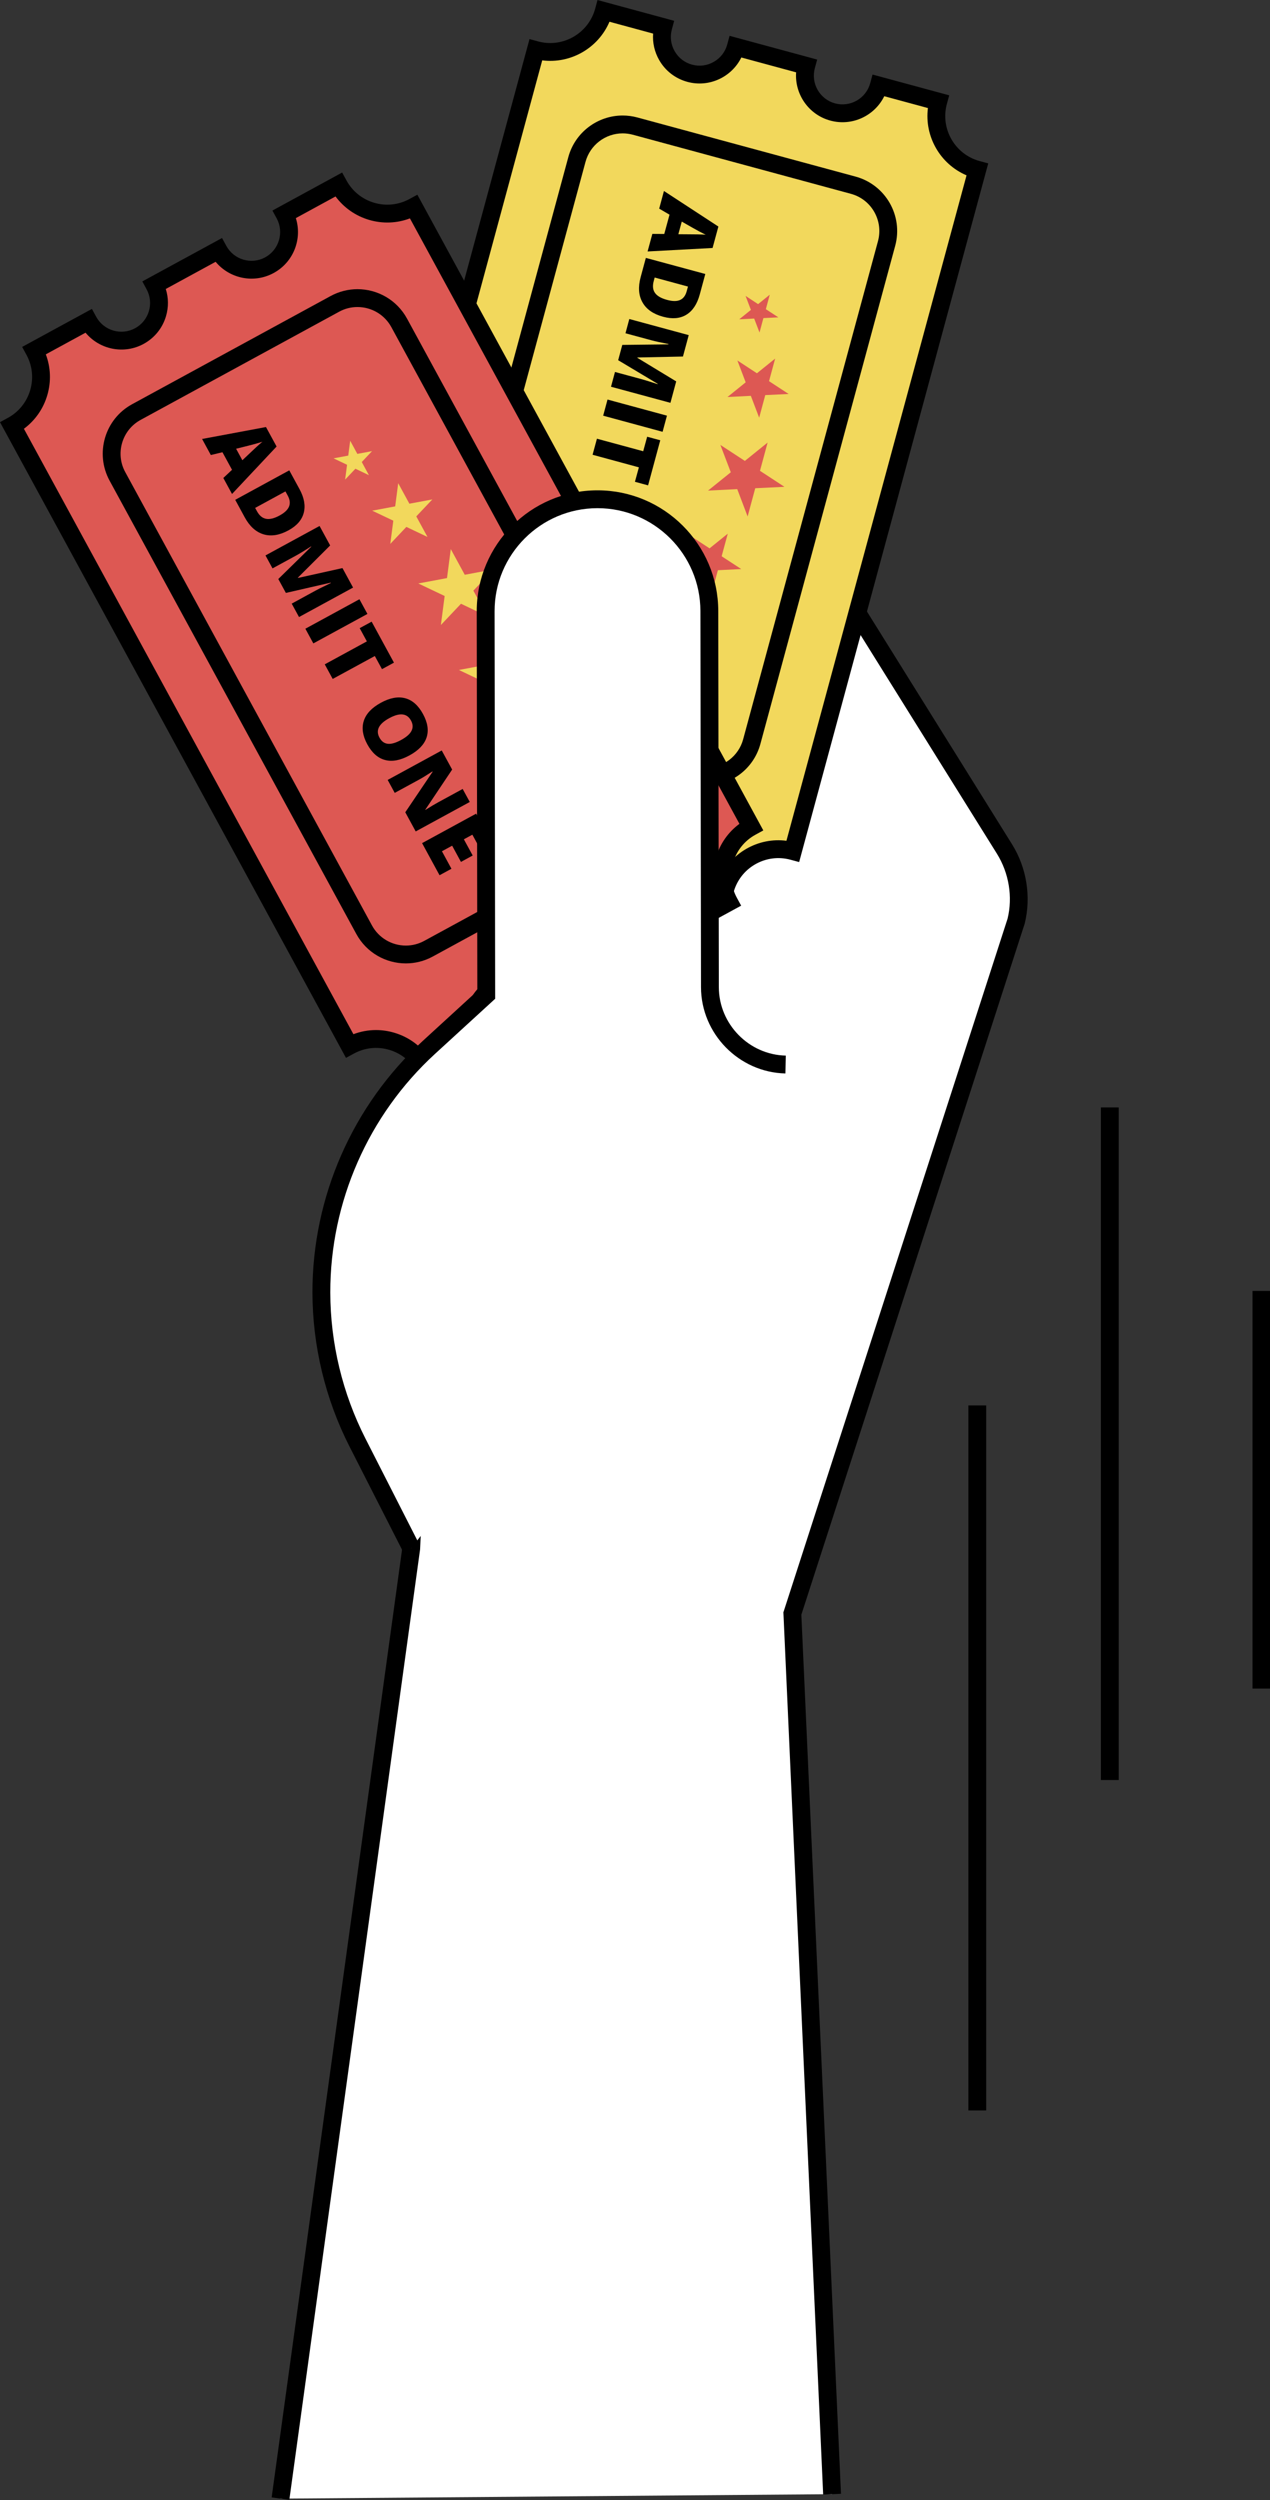
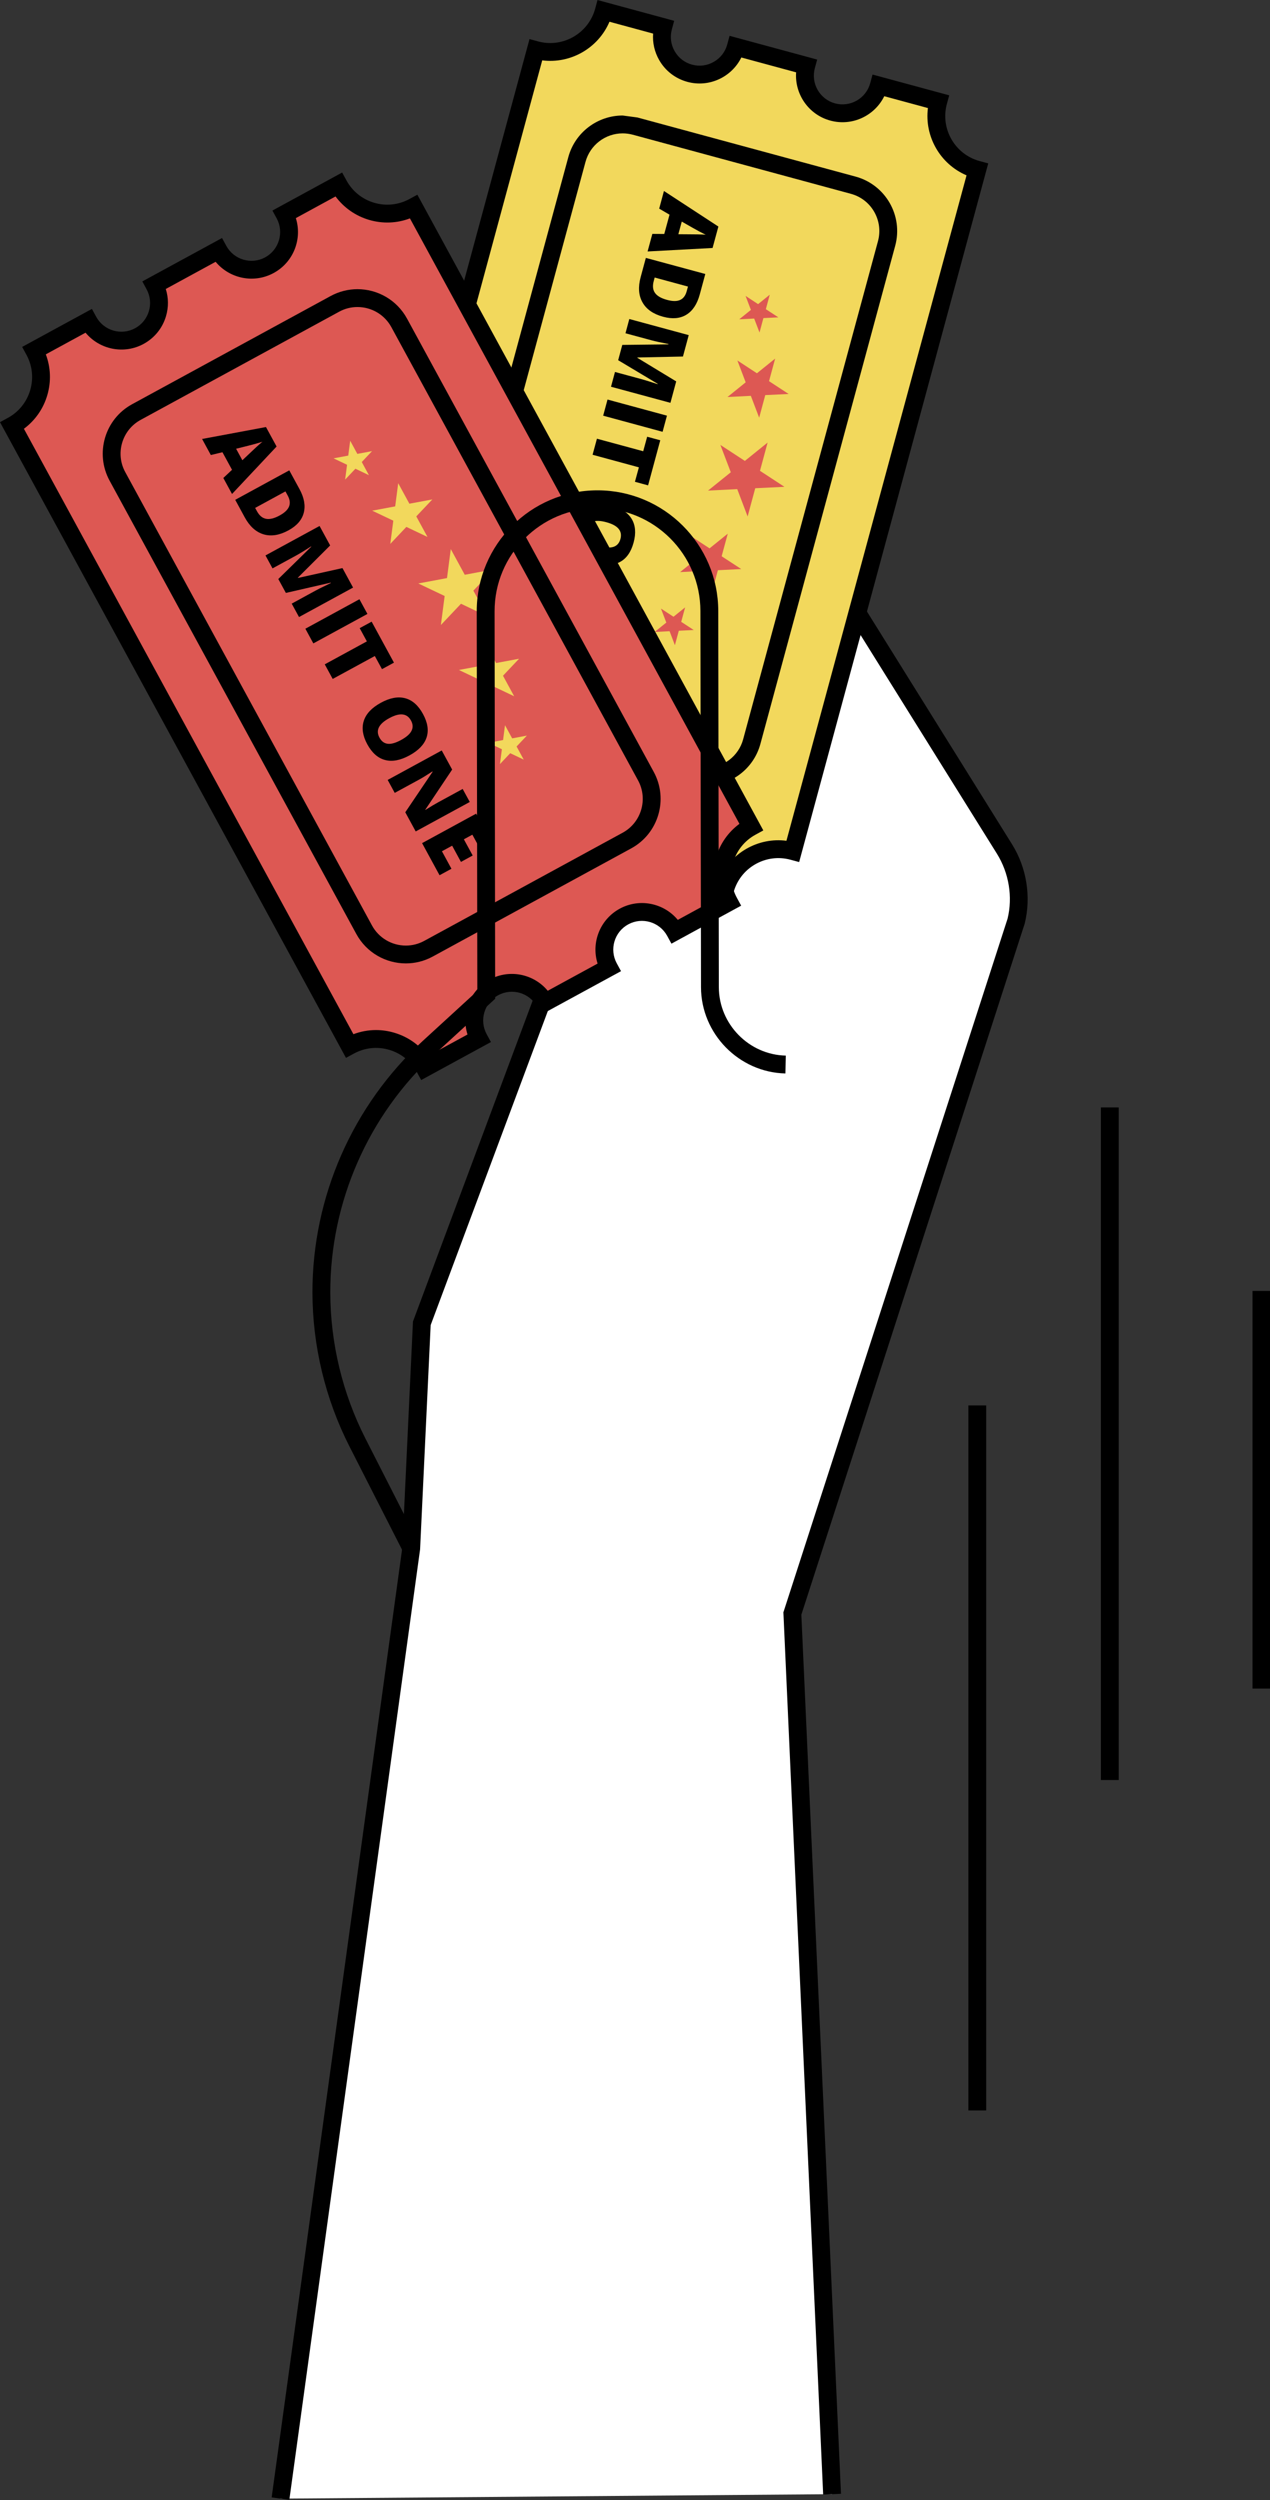
<svg xmlns="http://www.w3.org/2000/svg" height="336.4" preserveAspectRatio="xMidYMid meet" version="1.0" viewBox="0.0 0.0 171.0 336.4" width="171.0" zoomAndPan="magnify">
  <rect x="0.0" y="0.0" width="171.0" height="336.4" fill="#333333" stroke="none" />
  <defs>
    <clipPath id="a">
      <path d="M 30 72 L 138 72 L 138 336.371 L 30 336.371 Z M 30 72" />
    </clipPath>
    <clipPath id="b">
      <path d="M 29 71 L 139 71 L 139 336.371 L 29 336.371 Z M 29 71" />
    </clipPath>
    <clipPath id="c">
      <path d="M 168 173 L 171.039 173 L 171.039 228 L 168 228 Z M 168 173" />
    </clipPath>
  </defs>
  <g>
    <g clip-path="url(#a)" id="change1_2">
      <path d="M 37.77 336.207 L 55.375 208.316 L 56.797 178.055 L 83.75 105.855 L 83.742 101.453 L 44.84 101.527 C 37.184 101.539 30.59 95.668 30.219 88.023 C 29.82 79.859 36.316 73.109 44.395 73.098 L 101.773 72.996 C 106.586 72.988 111.062 75.465 113.609 79.551 L 135.246 114.234 C 137.059 117.141 137.621 120.648 136.809 123.973 L 106.691 217.105 L 112.035 335.609" fill="#fff" />
    </g>
    <g clip-path="url(#b)" id="change2_25">
      <path d="M 38.957 336.371 L 36.578 336.043 L 54.176 208.207 L 55.605 177.812 L 55.672 177.637 L 82.547 105.637 L 82.543 102.656 L 44.844 102.727 C 44.836 102.727 44.824 102.727 44.816 102.727 C 36.355 102.727 29.418 96.297 29.02 88.078 C 28.812 83.816 30.312 79.773 33.246 76.691 C 36.18 73.605 40.137 71.902 44.395 71.898 L 101.77 71.797 C 101.777 71.797 101.785 71.797 101.793 71.797 C 107.051 71.797 111.844 74.453 114.629 78.914 L 136.266 113.602 C 138.234 116.758 138.859 120.645 137.977 124.258 L 107.898 217.27 L 113.234 335.555 L 110.836 335.66 L 105.48 216.941 L 105.551 216.734 L 135.668 123.605 C 136.375 120.695 135.859 117.484 134.23 114.871 L 112.59 80.184 C 110.25 76.434 106.215 74.195 101.793 74.195 C 101.785 74.195 101.781 74.195 101.773 74.195 L 44.398 74.297 C 40.805 74.301 37.461 75.738 34.984 78.344 C 32.508 80.945 31.242 84.363 31.418 87.965 C 31.754 94.898 37.637 100.328 44.816 100.328 C 44.824 100.328 44.832 100.328 44.84 100.328 L 84.941 100.254 L 84.949 106.07 L 57.988 178.301 L 56.562 208.484 L 38.957 336.371" fill="inherit" />
    </g>
    <g id="change3_1">
      <path d="M 66.781 106.188 C 69.484 106.918 71.078 109.699 70.348 112.398 L 79.824 114.965 C 80.555 112.266 83.336 110.672 86.031 111.402 C 88.73 112.133 90.328 114.914 89.598 117.613 L 97.602 119.777 C 98.68 115.801 102.777 113.449 106.758 114.527 L 131.59 22.828 C 127.609 21.75 125.258 17.652 126.336 13.672 L 118.328 11.504 C 117.598 14.203 114.816 15.801 112.117 15.07 C 109.422 14.34 107.824 11.559 108.555 8.859 L 99.082 6.293 C 98.348 8.992 95.57 10.59 92.867 9.855 C 90.168 9.129 88.57 6.344 89.301 3.645 L 81.297 1.477 C 80.219 5.457 76.121 7.809 72.141 6.73 L 47.312 98.43 C 51.289 99.508 53.641 103.605 52.566 107.586 L 60.57 109.754 C 61.301 107.051 64.082 105.453 66.781 106.188" fill="#f2d85c" />
    </g>
    <g id="change2_2">
      <path d="M 90.961 116.738 L 96.836 118.328 C 97.57 116.602 98.84 115.164 100.492 114.215 C 102.148 113.266 104.031 112.891 105.891 113.133 L 130.141 23.594 C 126.59 22.082 124.457 18.363 124.941 14.539 L 119.062 12.945 C 117.77 15.582 114.746 17.023 111.805 16.227 C 108.867 15.434 106.984 12.66 107.195 9.734 L 99.816 7.734 C 98.52 10.371 95.488 11.812 92.555 11.016 C 90.941 10.578 89.59 9.539 88.758 8.086 C 88.129 6.988 87.848 5.754 87.941 4.52 L 82.062 2.926 C 80.551 6.477 76.836 8.609 73.008 8.121 L 48.762 97.664 C 52.309 99.176 54.441 102.895 53.957 106.719 L 59.836 108.312 C 61.133 105.676 64.156 104.23 67.098 105.027 C 68.711 105.465 70.059 106.508 70.895 107.957 C 71.523 109.055 71.801 110.289 71.711 111.527 L 79.09 113.523 C 80.387 110.891 83.41 109.449 86.348 110.242 C 87.961 110.68 89.309 111.719 90.145 113.172 C 90.773 114.27 91.051 115.504 90.961 116.738 Z M 98.449 121.25 L 88.125 118.457 L 88.438 117.301 C 88.707 116.305 88.574 115.262 88.059 114.367 C 87.547 113.473 86.715 112.828 85.719 112.559 C 83.66 112.004 81.539 113.223 80.98 115.277 L 80.668 116.438 L 68.875 113.242 L 69.191 112.086 C 69.746 110.027 68.527 107.902 66.469 107.344 C 64.414 106.789 62.285 108.008 61.727 110.066 L 61.414 111.223 L 51.094 108.43 L 51.406 107.27 C 52.309 103.938 50.332 100.488 46.996 99.586 L 45.84 99.273 L 71.297 5.258 L 72.457 5.574 C 75.789 6.477 79.234 4.496 80.141 1.164 L 80.453 0.004 L 90.773 2.801 L 90.461 3.961 C 90.191 4.953 90.324 5.996 90.84 6.891 C 91.352 7.789 92.184 8.43 93.18 8.699 C 94.18 8.969 95.223 8.836 96.113 8.32 C 97.012 7.809 97.652 6.977 97.922 5.98 L 98.234 4.82 L 110.027 8.016 L 109.715 9.172 C 109.156 11.227 110.379 13.355 112.434 13.91 C 114.488 14.469 116.613 13.246 117.172 11.191 L 117.484 10.031 L 127.809 12.828 L 127.492 13.984 C 126.59 17.32 128.566 20.77 131.902 21.672 L 133.062 21.984 L 107.602 115.996 L 106.445 115.684 C 104.828 115.246 103.141 115.465 101.688 116.297 C 100.238 117.129 99.199 118.477 98.762 120.094 L 98.449 121.25" fill="inherit" />
    </g>
    <g id="change3_2">
      <path d="M 95.062 104.512 C 94.5 104.512 93.938 104.438 93.387 104.289 L 64.02 96.336 C 60.621 95.414 58.605 91.898 59.523 88.5 L 77.676 21.465 C 78.43 18.684 80.965 16.742 83.84 16.742 C 84.402 16.742 84.965 16.82 85.512 16.969 L 114.879 24.922 C 118.277 25.84 120.297 29.355 119.375 32.758 L 101.223 99.793 C 100.469 102.57 97.938 104.512 95.062 104.512" fill="#f2d85c" />
    </g>
    <g id="change2_3">
-       <path d="M 83.84 15.543 C 80.496 15.543 77.434 17.77 76.52 21.148 L 58.367 88.188 C 57.27 92.23 59.66 96.398 63.707 97.492 L 93.074 105.445 C 93.738 105.629 94.406 105.715 95.062 105.715 C 98.406 105.715 101.465 103.488 102.383 100.105 L 120.535 33.07 C 121.629 29.023 119.238 24.855 115.191 23.762 L 85.828 15.809 C 85.16 15.629 84.492 15.543 83.84 15.543 Z M 83.84 17.945 C 84.293 17.945 84.754 18.008 85.199 18.125 L 114.566 26.078 C 115.902 26.441 117.02 27.301 117.711 28.504 C 118.398 29.707 118.578 31.105 118.219 32.441 L 100.062 99.48 C 99.453 101.734 97.395 103.312 95.062 103.312 C 94.605 103.312 94.148 103.25 93.703 103.133 L 64.336 95.18 C 61.574 94.43 59.934 91.574 60.684 88.816 L 78.836 21.777 C 79.449 19.52 81.504 17.945 83.84 17.945" fill="inherit" />
+       <path d="M 83.84 15.543 C 80.496 15.543 77.434 17.77 76.52 21.148 L 58.367 88.188 C 57.27 92.23 59.66 96.398 63.707 97.492 L 93.074 105.445 C 93.738 105.629 94.406 105.715 95.062 105.715 C 98.406 105.715 101.465 103.488 102.383 100.105 L 120.535 33.07 C 121.629 29.023 119.238 24.855 115.191 23.762 L 85.828 15.809 Z M 83.84 17.945 C 84.293 17.945 84.754 18.008 85.199 18.125 L 114.566 26.078 C 115.902 26.441 117.02 27.301 117.711 28.504 C 118.398 29.707 118.578 31.105 118.219 32.441 L 100.062 99.48 C 99.453 101.734 97.395 103.312 95.062 103.312 C 94.605 103.312 94.148 103.25 93.703 103.133 L 64.336 95.18 C 61.574 94.43 59.934 91.574 60.684 88.816 L 78.836 21.777 C 79.449 19.52 81.504 17.945 83.84 17.945" fill="inherit" />
    </g>
    <g id="change2_4">
      <path d="M 91.336 31.516 L 92.742 31.527 C 93.055 31.527 93.461 31.531 93.957 31.539 C 94.449 31.551 94.801 31.566 95.016 31.586 C 94.836 31.5 94.547 31.352 94.148 31.141 C 93.746 30.93 92.965 30.484 91.797 29.816 Z M 87.836 31.473 L 89.441 31.484 L 90.148 28.887 L 88.758 28.074 L 89.398 25.699 L 96.727 30.484 L 95.945 33.367 L 87.195 33.836 L 87.836 31.473" fill="inherit" />
    </g>
    <g id="change2_5">
      <path d="M 89.824 40.355 C 90.559 40.555 91.141 40.559 91.574 40.363 C 92.004 40.172 92.301 39.777 92.461 39.188 L 92.633 38.559 L 88.148 37.344 L 88.02 37.824 C 87.844 38.48 87.902 39.016 88.199 39.426 C 88.496 39.836 89.039 40.145 89.824 40.355 Z M 89.293 42.621 C 87.957 42.262 87.027 41.613 86.508 40.684 C 85.98 39.754 85.902 38.621 86.262 37.289 L 86.961 34.703 L 94.965 36.867 L 94.215 39.637 C 93.863 40.922 93.27 41.824 92.422 42.344 C 91.578 42.863 90.535 42.957 89.293 42.621" fill="inherit" />
    </g>
    <g id="change2_6">
      <path d="M 83.789 46.41 L 89.996 46.336 L 90.012 46.285 C 89.008 46.098 88.234 45.93 87.691 45.781 L 84.219 44.844 L 84.734 42.926 L 92.734 45.094 L 91.957 47.973 L 85.824 48.102 L 85.812 48.145 L 91.047 51.32 L 90.27 54.203 L 82.27 52.039 L 82.805 50.051 L 86.312 51 C 86.496 51.051 86.699 51.109 86.918 51.176 C 87.141 51.238 87.676 51.41 88.535 51.691 L 88.547 51.641 L 83.234 48.469 L 83.789 46.41" fill="inherit" />
    </g>
    <g id="change2_7">
      <path d="M 81.801 53.762 L 89.801 55.93 L 89.215 58.102 L 81.215 55.934 L 81.801 53.762" fill="inherit" />
    </g>
    <g id="change2_8">
      <path d="M 79.789 61.191 L 80.375 59.031 L 86.605 60.719 L 87.137 58.766 L 88.902 59.242 L 87.262 65.309 L 85.492 64.828 L 86.023 62.883 L 79.789 61.191" fill="inherit" />
    </g>
    <g id="change2_9">
      <path d="M 81.637 70.266 C 80.09 69.844 79.172 70.176 78.883 71.25 C 78.73 71.797 78.809 72.254 79.113 72.621 C 79.418 72.984 79.969 73.277 80.766 73.492 C 81.562 73.711 82.188 73.734 82.645 73.57 C 83.098 73.402 83.395 73.055 83.539 72.523 C 83.832 71.438 83.199 70.688 81.637 70.266 Z M 80.148 75.77 C 78.801 75.402 77.867 74.797 77.344 73.945 C 76.824 73.098 76.734 72.035 77.082 70.762 C 77.418 69.508 78.031 68.641 78.918 68.16 C 79.805 67.684 80.918 67.625 82.266 67.988 C 83.598 68.352 84.523 68.961 85.047 69.816 C 85.566 70.672 85.656 71.734 85.312 73.004 C 84.969 74.277 84.355 75.148 83.484 75.613 C 82.609 76.082 81.496 76.133 80.148 75.77" fill="inherit" />
    </g>
    <g id="change2_10">
      <path d="M 73.68 83.746 L 74.449 80.91 L 80.879 79.516 L 80.891 79.465 C 79.984 79.297 79.297 79.145 78.832 79.02 L 75.227 78.043 L 75.742 76.129 L 83.746 78.293 L 82.98 81.117 L 76.633 82.523 L 76.621 82.555 C 77.445 82.723 78.098 82.871 78.586 83.008 L 82.203 83.984 L 81.684 85.91 L 73.68 83.746" fill="inherit" />
    </g>
    <g id="change2_11">
      <path d="M 71.926 90.223 L 73.215 85.473 L 81.215 87.641 L 79.926 92.391 L 78.195 91.922 L 78.895 89.332 L 77.637 88.988 L 76.984 91.387 L 75.254 90.918 L 75.902 88.52 L 74.391 88.109 L 73.691 90.699 L 71.926 90.223" fill="inherit" />
    </g>
    <g id="change4_1">
      <path d="M 105.621 65.504 L 101.691 65.695 L 100.664 69.496 L 99.266 65.816 L 95.336 66.012 L 98.398 63.547 L 96.996 59.867 L 100.293 62.02 L 103.355 59.551 L 102.328 63.352 L 105.621 65.504" fill="#dd5853" />
    </g>
    <g id="change4_2">
      <path d="M 99.805 76.57 L 96.66 76.727 L 95.836 79.766 L 94.719 76.82 L 91.574 76.98 L 94.023 75.004 L 92.906 72.062 L 95.539 73.785 L 97.992 71.809 L 97.168 74.848 L 99.805 76.57" fill="#dd5853" />
    </g>
    <g id="change4_3">
      <path d="M 93.41 84.773 L 91.398 84.871 L 90.871 86.816 L 90.156 84.934 L 88.145 85.035 L 89.715 83.77 L 88.996 81.887 L 90.684 82.988 L 92.25 81.727 L 91.723 83.672 L 93.41 84.773" fill="#dd5853" />
    </g>
    <g id="change4_4">
      <path d="M 106.184 53.012 L 103.547 51.289 L 104.371 48.25 L 101.918 50.227 L 99.285 48.504 L 100.402 51.445 L 97.953 53.422 L 101.098 53.262 L 102.219 56.203 L 103.039 53.164 L 106.184 53.012" fill="#dd5853" />
    </g>
    <g id="change4_5">
      <path d="M 104.805 42.703 L 103.117 41.602 L 103.645 39.656 L 102.074 40.922 L 100.387 39.816 L 101.105 41.699 L 99.535 42.965 L 101.547 42.863 L 102.266 44.746 L 102.789 42.801 L 104.805 42.703" fill="#dd5853" />
    </g>
    <g id="change4_6">
      <path d="M 66.5 132.863 C 68.957 131.523 72.031 132.434 73.371 134.887 L 81.988 130.191 C 80.652 127.738 81.559 124.66 84.016 123.324 C 86.473 121.988 89.547 122.895 90.883 125.352 L 98.168 121.383 C 96.195 117.762 97.531 113.23 101.152 111.258 L 55.715 27.828 C 52.094 29.801 47.562 28.465 45.59 24.844 L 38.305 28.812 C 39.645 31.266 38.738 34.34 36.281 35.68 C 33.824 37.016 30.75 36.109 29.414 33.652 L 20.793 38.348 C 22.129 40.805 21.223 43.883 18.766 45.219 C 16.309 46.559 13.234 45.648 11.898 43.195 L 4.613 47.16 C 6.586 50.781 5.25 55.312 1.629 57.285 L 47.066 140.715 C 50.688 138.742 55.219 140.078 57.191 143.699 L 64.473 139.734 C 63.137 137.277 64.043 134.199 66.5 132.863" fill="#dd5853" />
    </g>
    <g id="change2_12">
      <path d="M 50.625 138.602 C 51.445 138.602 52.273 138.719 53.086 138.961 C 54.918 139.5 56.484 140.602 57.598 142.109 L 62.949 139.199 C 62.062 136.398 63.254 133.266 65.926 131.809 C 68.598 130.355 71.879 131.051 73.75 133.316 L 80.465 129.656 C 79.578 126.859 80.77 123.727 83.441 122.273 C 86.113 120.816 89.391 121.516 91.262 123.777 L 96.609 120.863 C 95.945 119.109 95.871 117.195 96.41 115.363 C 96.953 113.531 98.051 111.965 99.562 110.852 L 55.195 29.383 C 53.441 30.051 51.527 30.125 49.695 29.586 C 47.863 29.047 46.297 27.941 45.18 26.434 L 39.832 29.348 C 40.719 32.145 39.527 35.277 36.855 36.73 C 34.184 38.188 30.906 37.488 29.035 35.227 L 22.32 38.883 C 22.695 40.062 22.711 41.328 22.352 42.543 C 21.879 44.148 20.809 45.473 19.34 46.273 C 16.668 47.73 13.391 47.027 11.52 44.766 L 6.168 47.68 C 6.832 49.434 6.906 51.348 6.367 53.18 C 5.828 55.012 4.727 56.578 3.219 57.695 L 47.586 139.16 C 48.562 138.789 49.59 138.602 50.625 138.602 Z M 56.711 145.328 L 56.137 144.273 C 55.336 142.805 54.012 141.734 52.406 141.262 C 50.801 140.785 49.109 140.969 47.641 141.77 L 46.586 142.344 L 0 56.805 L 1.055 56.23 C 2.523 55.434 3.594 54.105 4.066 52.504 C 4.539 50.898 4.359 49.203 3.559 47.734 L 2.984 46.68 L 12.375 41.566 L 12.949 42.621 C 13.969 44.492 16.32 45.188 18.195 44.164 C 20.066 43.145 20.758 40.797 19.738 38.922 L 19.164 37.867 L 29.895 32.027 L 30.469 33.078 C 31.484 34.949 33.836 35.645 35.707 34.625 C 37.578 33.605 38.27 31.258 37.254 29.383 L 36.68 28.332 L 46.07 23.215 L 46.645 24.27 C 47.445 25.738 48.77 26.809 50.371 27.281 C 51.977 27.758 53.672 27.574 55.141 26.773 L 56.195 26.199 L 102.777 111.738 L 101.727 112.312 C 98.691 113.965 97.57 117.777 99.219 120.809 L 99.793 121.863 L 90.406 126.977 L 89.832 125.926 C 88.809 124.055 86.461 123.359 84.59 124.379 C 82.719 125.398 82.027 127.746 83.043 129.621 L 83.617 130.676 L 72.891 136.516 L 72.316 135.461 C 71.297 133.59 68.949 132.898 67.074 133.914 C 65.203 134.938 64.508 137.289 65.527 139.16 L 66.102 140.215 L 56.711 145.328" fill="inherit" />
    </g>
    <g id="change4_7">
      <path d="M 54.645 128.434 C 52.301 128.434 50.148 127.156 49.031 125.098 L 15.812 64.105 C 14.996 62.609 14.812 60.883 15.293 59.246 C 15.777 57.609 16.867 56.258 18.367 55.441 L 45.086 40.891 C 46.02 40.379 47.074 40.109 48.133 40.109 C 50.477 40.109 52.629 41.387 53.75 43.445 L 86.969 104.438 C 87.785 105.938 87.969 107.66 87.484 109.301 C 87.004 110.934 85.91 112.285 84.414 113.102 L 57.695 127.652 C 56.758 128.164 55.703 128.434 54.645 128.434" fill="#dd5853" />
    </g>
    <g id="change2_13">
      <path d="M 48.133 38.91 C 46.906 38.91 45.664 39.211 44.512 39.836 L 17.793 54.387 C 14.113 56.391 12.754 61 14.758 64.68 L 47.977 125.672 C 49.352 128.199 51.957 129.633 54.645 129.633 C 55.871 129.633 57.117 129.336 58.27 128.707 L 84.988 114.156 C 88.668 112.152 90.027 107.543 88.023 103.863 L 54.805 42.871 C 53.426 40.344 50.824 38.91 48.133 38.91 Z M 48.133 41.312 C 50.039 41.312 51.785 42.348 52.695 44.02 L 85.914 105.012 C 87.281 107.523 86.352 110.68 83.84 112.047 L 57.121 126.602 C 56.348 127.02 55.516 127.234 54.645 127.234 C 52.742 127.234 50.992 126.195 50.086 124.527 L 16.867 63.531 C 16.203 62.316 16.055 60.914 16.445 59.586 C 16.836 58.258 17.723 57.156 18.941 56.496 L 45.66 41.945 C 46.43 41.523 47.262 41.312 48.133 41.312" fill="inherit" />
    </g>
    <g id="change2_14">
      <path d="M 32.633 61.93 L 33.656 60.965 C 33.883 60.746 34.176 60.473 34.539 60.137 C 34.906 59.805 35.168 59.57 35.336 59.438 C 35.148 59.5 34.84 59.594 34.402 59.715 C 33.965 59.84 33.094 60.062 31.789 60.383 Z M 30.07 64.316 L 31.242 63.215 L 29.953 60.852 L 28.387 61.227 L 27.211 59.066 L 35.812 57.461 L 37.242 60.082 L 31.242 66.469 L 30.07 64.316" fill="inherit" />
    </g>
    <g id="change2_15">
      <path d="M 37.648 69.363 C 38.316 69 38.738 68.602 38.918 68.16 C 39.094 67.723 39.039 67.23 38.746 66.695 L 38.434 66.121 L 34.355 68.344 L 34.594 68.781 C 34.918 69.379 35.332 69.723 35.832 69.812 C 36.328 69.902 36.934 69.754 37.648 69.363 Z M 38.832 71.367 C 37.617 72.027 36.496 72.203 35.477 71.895 C 34.453 71.582 33.613 70.82 32.953 69.609 L 31.672 67.254 L 38.949 63.289 L 40.324 65.809 C 40.961 66.977 41.152 68.043 40.898 69.004 C 40.648 69.965 39.961 70.754 38.832 71.367" fill="inherit" />
    </g>
    <g id="change2_16">
      <path d="M 37.473 77.91 L 41.906 73.566 L 41.883 73.52 C 41.027 74.078 40.352 74.488 39.855 74.758 L 36.695 76.48 L 35.746 74.738 L 43.027 70.773 L 44.453 73.395 L 40.109 77.727 L 40.133 77.766 L 46.113 76.441 L 47.539 79.062 L 40.262 83.027 L 39.277 81.223 L 42.469 79.48 C 42.637 79.391 42.82 79.297 43.027 79.188 C 43.23 79.086 43.738 78.836 44.551 78.445 L 44.527 78.398 L 38.492 79.781 L 37.473 77.91" fill="inherit" />
    </g>
    <g id="change2_17">
      <path d="M 41.117 84.598 L 48.395 80.633 L 49.473 82.609 L 42.191 86.574 L 41.117 84.598" fill="inherit" />
    </g>
    <g id="change2_18">
      <path d="M 44.797 91.355 L 43.727 89.391 L 49.398 86.301 L 48.43 84.523 L 50.039 83.648 L 53.043 89.164 L 51.434 90.039 L 50.469 88.27 L 44.797 91.355" fill="inherit" />
    </g>
    <g id="change2_19">
      <path d="M 52.406 96.637 C 50.996 97.402 50.559 98.273 51.094 99.254 C 51.363 99.75 51.734 100.027 52.211 100.082 C 52.684 100.137 53.281 99.965 54.004 99.57 C 54.73 99.176 55.203 98.762 55.414 98.328 C 55.629 97.895 55.605 97.438 55.34 96.953 C 54.805 95.969 53.824 95.859 52.406 96.637 Z M 55.133 101.645 C 53.906 102.312 52.812 102.52 51.848 102.262 C 50.883 102.012 50.086 101.305 49.453 100.145 C 48.832 99.004 48.676 97.953 48.984 96.996 C 49.293 96.035 50.062 95.227 51.285 94.559 C 52.496 93.898 53.59 93.695 54.559 93.953 C 55.527 94.211 56.324 94.918 56.953 96.074 C 57.586 97.234 57.746 98.281 57.438 99.227 C 57.129 100.168 56.359 100.977 55.133 101.645" fill="inherit" />
    </g>
    <g id="change2_20">
      <path d="M 55.973 111.875 L 54.57 109.297 L 58.25 103.848 L 58.223 103.801 C 57.453 104.305 56.852 104.672 56.43 104.902 L 53.148 106.688 L 52.199 104.945 L 59.477 100.98 L 60.879 103.551 L 57.262 108.953 L 57.277 108.984 C 57.984 108.535 58.562 108.191 59.008 107.949 L 62.297 106.16 L 63.254 107.91 L 55.973 111.875" fill="inherit" />
    </g>
    <g id="change2_21">
      <path d="M 59.184 117.77 L 56.832 113.449 L 64.109 109.484 L 66.461 113.809 L 64.883 114.664 L 63.602 112.312 L 62.457 112.934 L 63.645 115.113 L 62.066 115.977 L 60.879 113.793 L 59.504 114.543 L 60.785 116.898 L 59.184 117.77" fill="inherit" />
    </g>
    <g id="change3_3">
      <path d="M 66.445 76.613 L 63.738 79.473 L 65.621 82.93 L 62.07 81.238 L 59.363 84.098 L 59.871 80.195 L 56.32 78.508 L 60.188 77.785 L 60.695 73.883 L 62.578 77.34 L 66.445 76.613" fill="#f2d85c" />
    </g>
    <g id="change3_4">
      <path d="M 69.891 88.637 L 67.727 90.922 L 69.23 93.688 L 66.391 92.336 L 64.227 94.621 L 64.633 91.5 L 61.789 90.148 L 64.883 89.57 L 65.289 86.449 L 66.797 89.215 L 69.891 88.637" fill="#f2d85c" />
    </g>
    <g id="change3_5">
      <path d="M 70.941 98.98 L 69.555 100.445 L 70.52 102.215 L 68.699 101.348 L 67.316 102.812 L 67.578 100.816 L 65.758 99.949 L 67.738 99.578 L 67.996 97.582 L 68.961 99.352 L 70.941 98.98" fill="#f2d85c" />
    </g>
    <g id="change3_6">
      <path d="M 58.215 67.199 L 55.121 67.777 L 53.617 65.016 L 53.211 68.137 L 50.117 68.715 L 52.957 70.062 L 52.551 73.184 L 54.715 70.898 L 57.559 72.25 L 56.051 69.484 L 58.215 67.199" fill="#f2d85c" />
    </g>
    <g id="change3_7">
      <path d="M 50.094 60.703 L 48.113 61.074 L 47.152 59.305 L 46.891 61.305 L 44.91 61.672 L 46.73 62.539 L 46.469 64.535 L 47.855 63.07 L 49.672 63.938 L 48.711 62.168 L 50.094 60.703" fill="#f2d85c" />
    </g>
    <g id="change1_1">
-       <path d="M 105.777 143.238 C 100.121 143.113 95.598 138.496 95.59 132.836 L 95.512 82.215 C 95.496 73.895 88.746 67.164 80.426 67.176 C 72.109 67.191 65.379 73.941 65.391 82.258 L 65.473 133.863 L 57.762 140.926 C 48.512 149.398 43.254 161.371 43.273 173.914 C 43.281 180.938 44.949 187.859 48.137 194.117 L 55.375 208.316" fill="#fff" />
-     </g>
+       </g>
    <g id="change2_22">
      <path d="M 54.305 208.863 L 47.07 194.66 C 43.809 188.27 42.082 181.094 42.07 173.918 C 42.051 161.066 47.477 148.719 56.949 140.039 L 64.27 133.336 L 64.191 82.262 C 64.18 73.297 71.461 65.988 80.426 65.977 C 80.434 65.977 80.445 65.977 80.453 65.977 C 89.406 65.977 96.699 73.254 96.711 82.211 L 96.789 132.832 C 96.797 137.801 100.84 141.93 105.805 142.039 L 105.754 144.441 C 99.496 144.301 94.398 139.098 94.387 132.836 L 94.309 82.215 C 94.297 74.578 88.082 68.379 80.453 68.379 C 80.445 68.379 80.438 68.379 80.43 68.379 C 72.789 68.391 66.582 74.613 66.594 82.258 L 66.672 134.391 L 58.57 141.809 C 49.594 150.035 44.453 161.734 44.473 173.914 C 44.48 180.715 46.121 187.512 49.207 193.57 L 56.445 207.773 L 54.305 208.863" fill="inherit" />
    </g>
    <g id="change2_23">
      <path d="M 150.633 239.512 L 148.23 239.512 L 148.23 149.012 L 150.633 149.012 L 150.633 239.512" fill="inherit" />
    </g>
    <g id="change2_24">
      <path d="M 132.789 283.973 L 130.391 283.973 L 130.391 189.109 L 132.789 189.109 L 132.789 283.973" fill="inherit" />
    </g>
    <g clip-path="url(#c)" id="change2_1">
      <path d="M 171.047 227.207 L 168.645 227.207 L 168.645 173.703 L 171.047 173.703 L 171.047 227.207" fill="inherit" />
    </g>
  </g>
</svg>